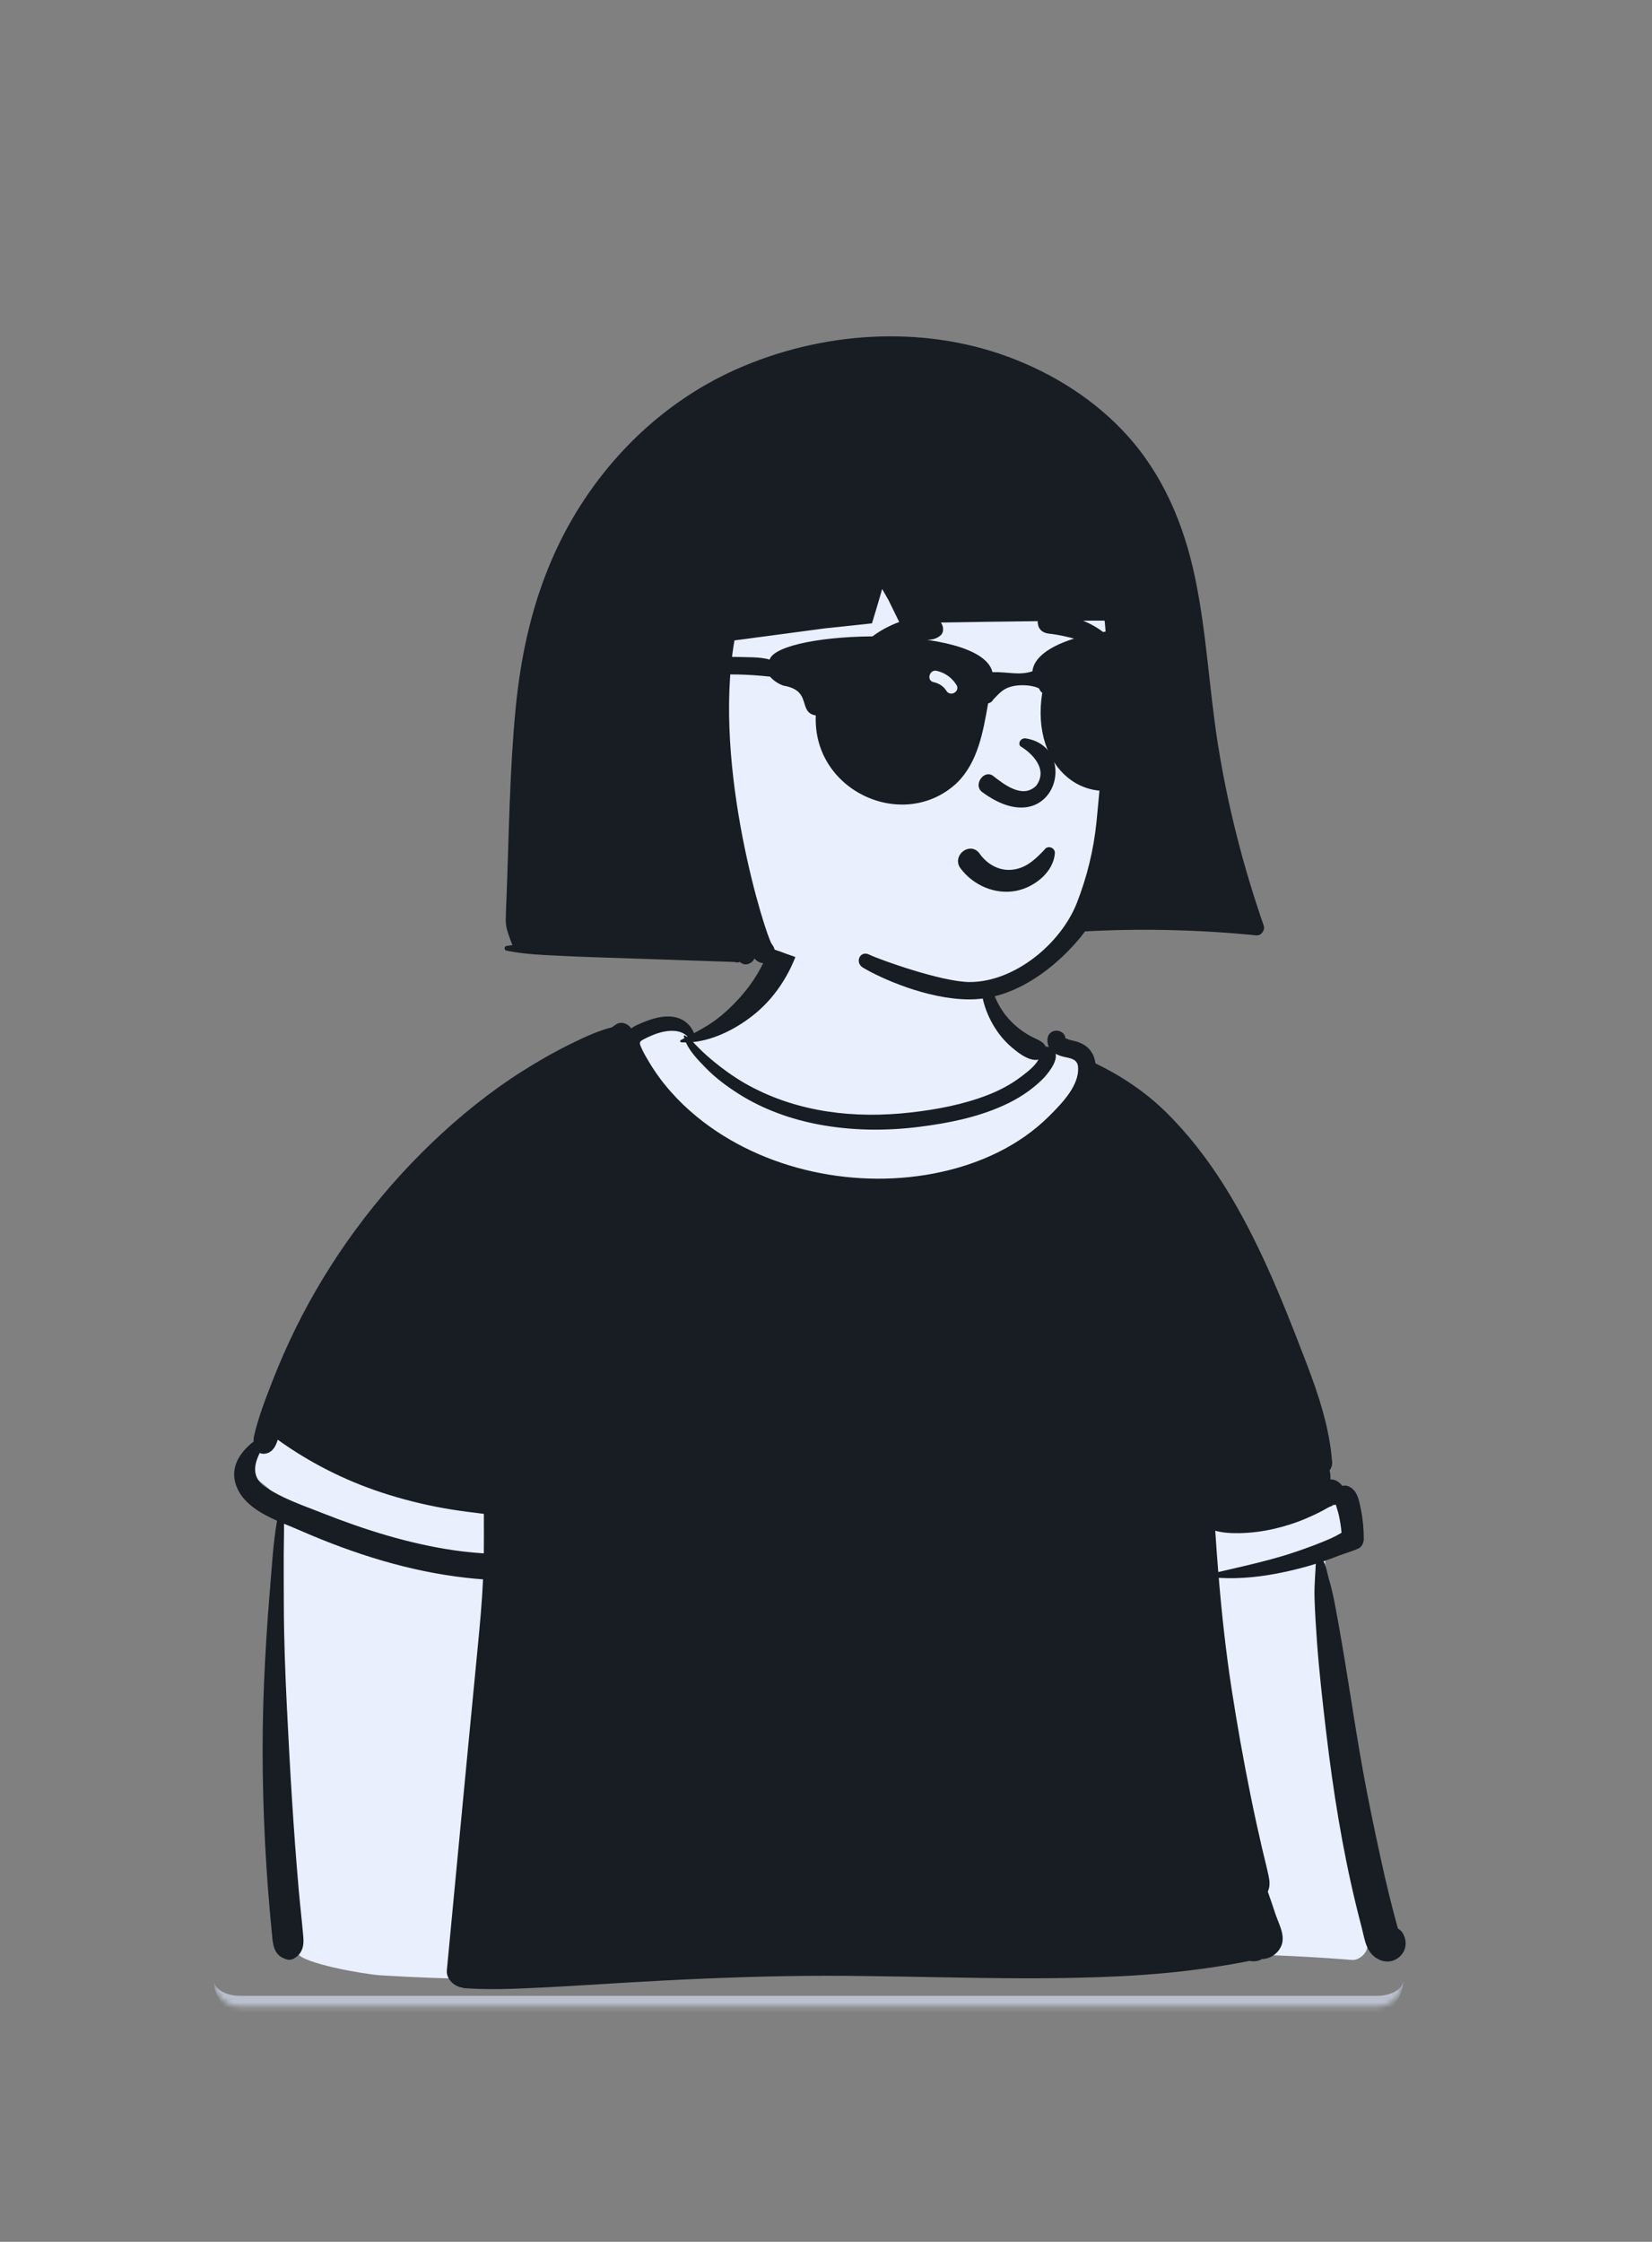
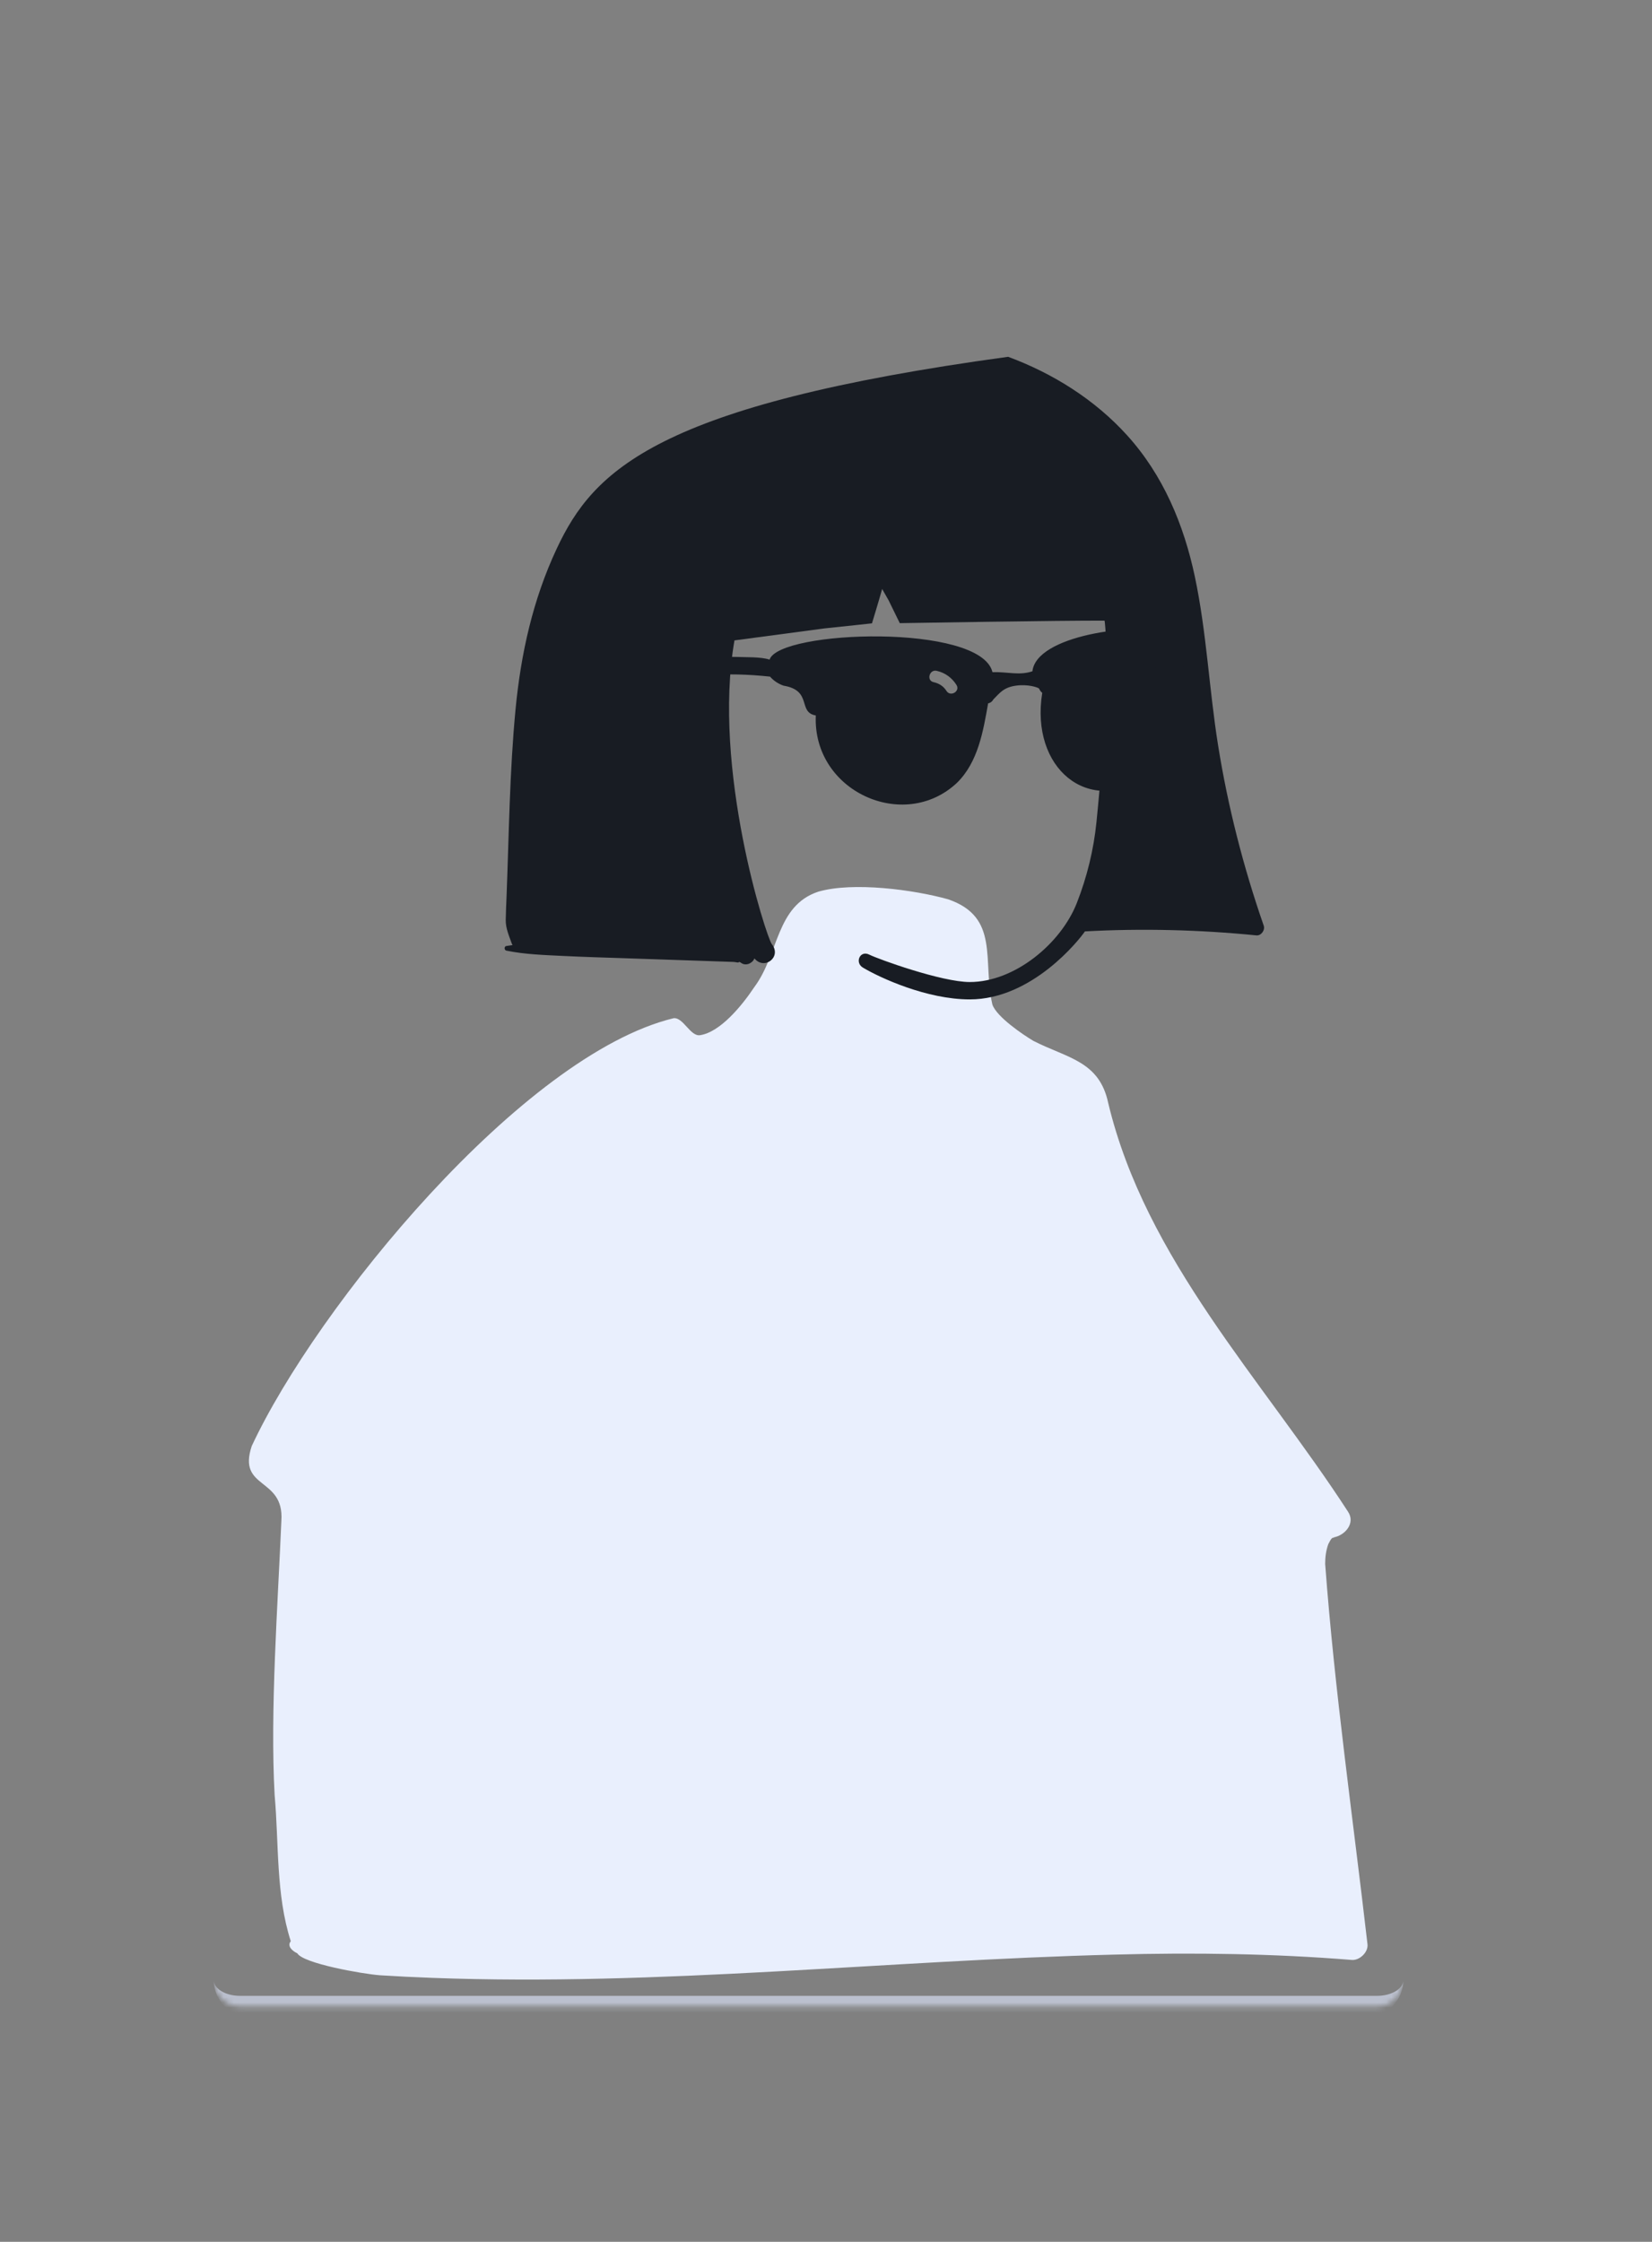
<svg xmlns="http://www.w3.org/2000/svg" width="314" height="426" viewBox="0 0 314 426" fill="none">
  <rect x="0" y="0" width="314" height="426" fill="#808080" stroke="none" />
  <mask id="path-1-inside-1_2_5067" fill="white">
    <path d="M40.632 182.569C40.632 179.808 42.871 177.569 45.632 177.569H261.734C264.496 177.569 266.734 179.808 266.734 182.569V376.26C266.734 379.022 264.496 381.26 261.734 381.26H45.632C42.871 381.26 40.632 379.022 40.632 376.26V182.569Z" />
  </mask>
  <path d="M40.632 177.569H266.734H40.632ZM266.734 376.26C266.734 380.126 263.6 383.26 259.734 383.26H47.632C43.766 383.26 40.632 380.126 40.632 376.26C40.632 377.917 42.871 379.26 45.632 379.26H261.734C264.496 379.26 266.734 377.917 266.734 376.26ZM40.632 381.26V177.569V381.26ZM266.734 177.569V381.26V177.569Z" fill="#BBC0CE" mask="url(#path-1-inside-1_2_5067)" />
  <path fill-rule="evenodd" clip-rule="evenodd" d="M72.227 375.352C75.536 375.558 78.845 375.72 82.153 375.844C125.42 377.465 168.651 372.506 211.891 371.421C226.948 371.023 241.929 371.222 256.948 372.437C258.42 372.556 260.103 370.965 259.922 369.448C257.147 345.368 253.676 321.352 251.877 297.173C251.875 295.894 252.039 294.617 252.477 293.412C252.559 293.318 252.986 292.259 253.366 292.193C253.242 292.285 253.805 292.123 253.447 292.151C255.618 291.793 257.748 289.437 256.172 287.182C239.938 262.167 217.777 239.336 210.648 209.625C208.963 201.593 202.879 201.096 196.397 197.782C194.375 196.573 189.43 193.223 188.625 190.895C186.702 182.502 190.088 174.279 180.197 170.883C173.668 169.063 162.127 167.524 155.521 169.443C147.462 172.139 148.065 181.269 143.391 187.55C140.973 191.183 136.852 196.157 133.046 196.714C131.202 196.984 129.843 193.233 128.002 193.491C99.296 200.5 60.185 248.315 47.848 274.784C45.067 283.114 54.034 280.601 53.483 288.973C52.804 304.858 51.319 325.192 52.2 341.095C53.025 350.326 52.414 359.997 55.268 368.88C54.5 369.818 55.604 370.765 56.504 371.173C57.639 373.112 68.803 375.084 72.227 375.352Z" fill="#E9EFFD" />
-   <path fill-rule="evenodd" clip-rule="evenodd" d="M146.962 177.546C147.708 174.17 153.051 175.618 152.136 178.98C150.718 184.18 147.777 189.093 143.626 192.541C140.419 195.203 136.05 197.579 131.715 198.018C132.122 198.416 132.511 198.841 132.92 199.246C133.844 200.169 134.825 201.025 135.836 201.847C137.915 203.537 140.077 205.057 142.437 206.33C151.865 211.415 162.516 212.588 173.047 211.404C178.044 210.842 183.116 209.89 187.815 208.052C189.993 207.202 192.11 206.085 193.979 204.674L194.468 204.305C195.451 203.559 196.762 202.506 197.376 201.356C195.508 201.778 193.144 199.777 191.848 198.613C190.43 197.335 189.236 195.687 188.354 193.997C186.627 190.682 185.712 186.405 187.16 182.851C187.257 182.615 187.566 182.654 187.594 182.91C188.022 187.053 189.134 190.938 192.091 194.006C193.404 195.364 194.977 196.504 196.693 197.295L196.935 197.407C197.666 197.747 198.436 198.146 198.744 198.874C198.863 198.86 198.982 198.871 199.095 198.902C199.198 198.929 199.292 198.96 199.383 198.994C199.178 198.591 199.071 198.116 199.09 197.554C199.162 195.378 202.133 195.312 202.545 197.249C202.47 196.993 202.371 197.24 202.559 197.318C202.556 197.295 202.551 197.271 202.545 197.248L202.55 197.269L202.562 197.318L202.559 197.318C202.566 197.353 202.572 197.39 202.576 197.426L202.58 197.475L202.578 197.434C202.575 197.404 202.572 197.377 202.568 197.353L202.561 197.318C202.589 197.332 202.628 197.34 202.672 197.34L202.69 197.347C202.76 197.377 203.004 197.492 203.076 197.521C203.57 197.704 204.123 197.762 204.629 197.921C205.727 198.26 206.694 198.821 207.363 199.777C207.844 200.464 208.112 201.25 208.222 202.067C213.079 204.415 217.675 207.466 221.526 211.243C230.12 219.668 236.112 230.214 241.029 241.13C243.532 246.687 245.762 252.362 247.944 258.052L248.288 258.95C250.626 265.066 252.694 271.249 253.202 277.825C253.249 278.414 253.056 278.967 252.721 279.425C252.84 279.92 252.901 280.414 252.884 280.898C252.882 280.973 252.876 281.048 252.871 281.123C253.656 281.109 254.424 281.44 255.154 282.368C255.449 282.273 255.77 282.262 256.085 282.365C258.006 282.982 258.316 285.102 258.678 286.878C259.051 288.712 259.214 290.591 259.217 292.461C259.217 293.13 258.835 293.975 258.189 294.261C256.972 294.8 255.663 295.154 254.405 295.643C253.459 296.009 252.511 296.357 251.555 296.682C252.086 297.613 252.257 298.908 252.544 299.889C252.995 301.42 253.357 302.957 253.661 304.524C255.723 315.181 257.152 325.952 259.081 336.631C260.046 341.98 261.169 347.293 262.313 352.607C262.877 355.219 263.476 357.825 264.12 360.42C264.463 361.804 264.82 363.188 265.187 364.564C265.294 364.966 265.402 365.367 265.512 365.767L265.704 366.468C266.124 366.701 266.484 367.054 266.732 367.537C267.642 369.305 267.119 371.297 265.375 372.292C263.479 373.376 261.216 372.353 260.171 370.594C259.435 369.352 259.195 367.707 258.833 366.326C258.424 364.775 258.034 363.216 257.658 361.657C255.104 351.066 253.394 340.29 252.105 329.473L252.014 328.7C251.359 323.131 250.726 317.548 250.317 311.955C250.115 309.206 249.954 306.458 249.855 303.704C249.805 302.287 249.885 300.861 249.965 299.447C250.001 298.827 250.054 298.204 250.073 297.585L250.08 297.497C250.085 297.434 250.092 297.351 250.098 297.265L250.104 297.16C248.196 297.76 246.262 298.26 244.308 298.682C240.15 299.586 235.896 300.089 231.653 299.833C232.245 306.897 233.016 313.944 234.094 320.944C235.133 327.686 236.333 334.413 237.687 341.099C238.365 344.459 239.097 347.81 239.868 351.15C240.283 352.934 240.756 354.707 241.129 356.5C241.35 357.567 241.419 358.459 240.974 359.456C241.464 360.798 241.899 362.146 242.327 363.416L242.455 363.794C243.213 366.017 244.65 368.29 243.149 370.475C242.373 371.603 241.107 372.248 239.832 372.286C239.81 372.3 239.785 372.317 239.761 372.331C239.075 372.7 238.284 372.773 237.533 372.614C236.391 372.839 235.247 373.056 234.1 373.254C231.266 373.745 228.419 374.151 225.567 374.493C220.136 375.143 214.668 375.499 209.204 375.696C189.197 376.421 169.169 375.148 149.154 375.515C138.957 375.701 128.76 376.163 118.58 376.774C113.5 377.08 108.417 377.408 103.334 377.661L101.76 377.738C97.214 377.956 92.665 378.125 88.123 377.791C88.034 377.786 87.965 377.749 87.918 377.7C86.351 377.522 84.776 376.071 84.933 374.396C85.61 367.259 86.287 360.123 86.967 352.984C88.175 340.266 89.394 327.547 90.627 314.83L90.805 312.995C91.219 308.71 91.615 304.415 91.816 300.114C90.804 300.042 89.795 299.95 88.786 299.838C77.853 298.635 67.371 295.31 57.307 290.943L56.9 290.766C55.993 290.368 55.001 289.971 53.984 289.546C54.001 291.488 53.937 293.433 53.928 295.356C53.914 298.549 53.939 301.742 53.948 304.932C53.967 311.507 54.216 318.084 54.542 324.648C55.114 336.242 55.786 347.818 56.803 359.384C57.06 362.293 57.409 365.197 57.654 368.107C57.801 369.821 57.45 371.25 55.888 372.15C55.12 372.595 54.525 372.409 53.763 372.05C51.9 371.172 51.847 369.096 51.67 367.29C51.535 365.928 51.41 364.567 51.289 363.202C51.029 360.293 50.805 357.383 50.623 354.468C49.901 342.886 49.691 331.315 50.188 319.719C50.419 314.295 50.753 308.859 51.196 303.444L51.3 302.195C51.665 297.868 51.9 293.328 52.654 288.973C49.611 287.617 46.595 285.892 45.197 283.023C43.384 279.3 45.376 276.116 48.215 273.923C48.187 273.553 48.215 273.186 48.292 272.853C49.108 269.304 50.473 265.797 51.792 262.413C53.121 259.011 54.589 255.663 56.203 252.386C62.682 239.262 71.533 227.269 82.083 217.164C87.324 212.146 93.059 207.508 99.182 203.617C102.217 201.692 105.329 199.913 108.552 198.33L109.029 198.096C111.272 197.002 113.789 195.838 116.284 195.228C116.543 195.034 116.806 194.85 117.071 194.675C118.052 194.019 119.385 194.494 119.965 195.431C120.247 195.211 120.573 195.017 120.946 194.842L121.315 194.673C123.554 193.659 126.242 192.712 128.672 193.378C130.181 193.792 131.37 194.909 131.903 196.332C133.128 195.681 134.33 195.012 135.505 194.192C137.393 192.88 139.104 191.251 140.64 189.542C143.722 186.105 145.961 182.079 146.962 177.546ZM253.902 285.922C253.691 285.983 253.47 286.005 253.241 285.977C253.655 286.026 252.825 286.273 252.597 286.391L252.58 286.4C252.166 286.639 251.749 286.869 251.325 287.092C250.339 287.614 249.33 288.084 248.304 288.526C246.284 289.39 244.197 290.054 242.055 290.541C239.96 291.016 237.762 291.293 235.614 291.338C234.177 291.366 232.472 291.299 230.985 290.874C231.156 293.494 231.347 296.112 231.559 298.727L234.496 298.05C237.433 297.372 240.367 296.678 243.265 295.834C245.441 295.201 247.586 294.459 249.706 293.658C250.817 293.239 251.92 292.794 253.009 292.316C253.551 292.078 254.059 291.795 254.561 291.509L254.991 291.263C254.891 290.093 254.709 288.946 254.444 287.79C254.305 287.178 254.07 286.55 253.902 285.922ZM52.792 273.581C52.419 274.798 51.847 275.935 50.542 276.21C50.081 276.307 49.694 276.254 49.373 276.096L49.296 276.252C48.224 278.466 47.908 280.802 50.377 282.507C51.491 283.277 52.704 283.944 53.959 284.541C56.203 285.614 58.593 286.477 60.846 287.355L61.295 287.531C65.325 289.121 69.418 290.568 73.576 291.78C77.794 293.005 82.086 293.989 86.431 294.614C88.264 294.876 90.11 295.059 91.96 295.179C91.99 292.678 91.976 290.174 91.968 287.673C91.31 287.589 90.657 287.501 90.028 287.425C88.109 287.2 86.196 286.925 84.295 286.583C80.323 285.869 76.392 284.883 72.558 283.621C65.455 281.279 58.846 277.93 52.792 273.581ZM130.676 196.973C129.062 195.256 125.974 195.876 124.026 196.709C123.437 196.962 122.842 197.218 122.279 197.526L122.169 197.588C121.513 197.968 121.516 198.194 121.837 198.952C122.254 199.95 122.834 200.914 123.387 201.839C125.753 205.81 128.868 209.267 132.426 212.187C145.024 222.525 163.123 226.171 178.879 222.708C186.44 221.049 193.734 217.698 199.3 212.202L199.807 211.695C202.052 209.437 205.133 206.169 204.916 202.823C204.814 201.214 203.507 201.122 202.172 200.811C201.625 200.683 201.102 200.502 200.649 200.247C201.014 201.828 199.071 204.179 198.067 205.166C195.964 207.236 193.432 208.853 190.754 210.062C185.656 212.366 180.112 213.455 174.592 214.144C168.328 214.928 161.929 214.858 155.713 213.699C150.304 212.691 144.972 210.782 140.317 207.808C138.183 206.446 136.08 204.893 134.3 203.084L133.921 202.7C132.636 201.391 131.141 199.808 130.372 198.091C130.079 198.093 129.789 198.085 129.498 198.065C129.294 198.054 129.184 197.762 129.388 197.654C129.617 197.532 129.847 197.41 130.076 197.29C130.038 197.162 130.004 197.037 129.977 196.91C129.954 196.801 130.068 196.701 130.167 196.762C130.306 196.845 130.438 196.935 130.568 197.029C130.604 197.012 130.64 196.993 130.676 196.973Z" fill="#181C23" />
-   <path fill-rule="evenodd" clip-rule="evenodd" d="M210.493 94.949C193.873 83.889 160.574 85.09 142.278 91.867C124.425 97.558 118.174 113.419 115.21 130.554C111.607 149.812 112.092 177.574 138 177.238C141.643 179.009 145.678 179.777 149.447 181.244C154.605 183.037 159.663 185.118 164.897 186.689C175.207 190.027 186.679 189.736 196.459 184.852C201.862 182.228 204.098 178.142 207.631 173.787C217.911 161.12 223.084 142.991 222.62 126.884C221.807 115.542 219.941 102.412 210.493 94.949Z" fill="#E9EFFD" />
-   <path fill-rule="evenodd" clip-rule="evenodd" d="M231.526 141.637C229.821 130.994 229.348 120.171 227.115 109.611C225.014 99.674 221.086 90.284 214.223 82.709C208.081 75.931 200.14 70.954 191.616 67.8C175.009 61.656 155.909 63.046 139.844 70.218C124.808 76.929 112.815 89.345 105.824 104.245C101.283 113.927 99 124.22 97.985 134.843C96.86 146.645 96.739 158.569 96.28 170.413C96.225 171.874 96.144 173.336 96.125 174.798C96.103 176.398 96.747 177.802 97.272 179.291C97.308 179.397 97.361 179.497 97.424 179.591C97.029 179.641 96.634 179.7 96.238 179.764C95.796 179.833 95.815 180.555 96.238 180.642C99.818 181.375 103.497 181.478 107.137 181.659C110.91 181.848 114.689 181.951 118.467 182.078C122.152 182.203 125.836 182.328 129.521 182.453C131.455 182.52 133.39 182.587 135.325 182.651C136.246 182.681 137.166 182.715 138.089 182.745C138.548 182.762 139.01 182.776 139.469 182.792C139.842 182.804 140.45 183.043 140.489 182.767C140.558 182.809 140.632 182.845 140.712 182.87C140.801 182.918 140.887 182.973 140.969 183.034C141.42 183.345 142.103 183.307 142.559 183.034C142.6 183.009 142.645 182.981 142.689 182.954C143.029 182.751 143.266 182.456 143.399 182.123C145.29 184.418 148.637 181.839 146.702 179.411C145.663 178.105 135.325 146.084 139.604 121.691L156.763 119.407C159.901 119.087 165.738 118.451 165.738 118.451C165.738 118.451 167.167 113.763 167.577 112.254C167.607 112.143 167.637 112.029 167.671 111.918C168.08 112.643 168.491 113.365 168.906 114.088L171.023 118.415C171.023 118.415 202.274 117.889 209.936 117.939C210.066 117.939 210.682 127.304 210.403 131.428C209.839 139.709 209.24 147.984 208.405 156.243C207.872 161.531 206.588 166.718 204.675 171.592C201.653 179.291 192.879 186.609 184.324 186.609C178.999 186.609 166.966 182.273 165.213 181.398C163.461 180.522 162.417 182.912 164.014 183.868C167.249 185.804 176.166 189.912 184.324 189.912C196.172 189.912 205.116 178.61 206.213 176.99C217.001 176.396 228.035 176.671 238.81 177.746C239.714 177.835 240.493 176.74 240.203 175.904C236.333 164.769 233.389 153.284 231.526 141.637Z" fill="#181C23" />
-   <path fill-rule="evenodd" clip-rule="evenodd" d="M187.291 168.656C185.433 167.894 183.775 166.623 182.563 164.999C182.141 164.435 182.032 163.839 182.12 163.293C182.22 162.68 182.581 162.125 183.073 161.752C183.566 161.378 184.183 161.194 184.78 161.288C185.299 161.369 185.815 161.655 186.224 162.247L186.309 162.365C187.03 163.345 187.969 164.15 189.039 164.668C190.07 165.168 191.223 165.401 192.417 165.265C194.69 165.007 196.257 163.771 197.922 162.093C198.128 161.881 198.335 161.662 198.543 161.44C198.674 161.239 198.855 161.11 199.057 161.042C199.282 160.966 199.535 160.971 199.768 161.052C199.992 161.131 200.192 161.28 200.326 161.478C200.454 161.666 200.526 161.899 200.503 162.167C200.351 163.906 199.446 165.459 198.161 166.677C196.734 168.031 194.843 168.968 193.062 169.296C191.1 169.658 189.101 169.399 187.291 168.656ZM193.987 141.824C196.075 143.099 199.255 146.074 197.01 149.236C194.367 152.024 190.561 148.827 188.686 147.381C186.947 146.261 184.993 149.143 186.607 150.451C200.157 160.537 205.656 142.157 195.043 140.324C193.875 140.122 193.441 141.429 193.987 141.824ZM169.705 130.091C169.935 127.213 174.295 126.56 174.729 129.408C175.117 131.959 174.66 134.302 173.517 136.599C172.425 138.793 169.68 137.769 169.472 135.771C169.194 133.093 169.561 131.881 169.705 130.091ZM202.891 128.817C203.499 128.017 204.377 127.47 205.428 127.779C208.713 128.744 207.745 133.433 206.591 135.715C205.964 136.955 203.938 137.269 203.022 136.178C201.53 134.398 200.815 130.844 202.712 129.091C202.764 129.001 202.821 128.909 202.891 128.817ZM173.471 117.499L173.99 117.407C175.595 117.128 177.591 116.86 178.727 118.157C179.329 118.845 179.536 120.124 178.727 120.783C177.303 121.942 175.728 121.493 174.022 121.591C172.615 121.672 171.264 121.906 169.909 122.295C166.937 123.149 164.515 124.708 161.977 126.42C161.644 126.644 161.304 126.216 161.463 125.903C162.928 123.018 165.768 120.648 168.612 119.203C170.13 118.432 171.791 117.792 173.471 117.499ZM199.897 116.206L200.294 116.288C204.616 117.196 210.232 119.01 212.279 123.279C212.357 123.882 212.274 124.012 212.207 124.096L212.185 124.124C212.13 124.196 212.086 124.296 211.825 124.378C211.753 124.361 211.68 124.342 211.606 124.323C210.668 124.076 209.926 123.735 209.207 123.382L208.428 122.996C207.524 122.55 206.612 122.121 205.646 121.804C203.583 121.128 201.461 120.651 199.307 120.397C198.84 120.342 198.39 120.183 198.036 119.912C197.699 119.654 197.442 119.297 197.324 118.823C197.172 118.209 197.216 117.744 197.544 117.19C197.79 116.774 198.143 116.486 198.547 116.321C198.96 116.152 199.43 116.112 199.897 116.206Z" fill="#181C23" />
+   <path fill-rule="evenodd" clip-rule="evenodd" d="M231.526 141.637C229.821 130.994 229.348 120.171 227.115 109.611C225.014 99.674 221.086 90.284 214.223 82.709C208.081 75.931 200.14 70.954 191.616 67.8C124.808 76.929 112.815 89.345 105.824 104.245C101.283 113.927 99 124.22 97.985 134.843C96.86 146.645 96.739 158.569 96.28 170.413C96.225 171.874 96.144 173.336 96.125 174.798C96.103 176.398 96.747 177.802 97.272 179.291C97.308 179.397 97.361 179.497 97.424 179.591C97.029 179.641 96.634 179.7 96.238 179.764C95.796 179.833 95.815 180.555 96.238 180.642C99.818 181.375 103.497 181.478 107.137 181.659C110.91 181.848 114.689 181.951 118.467 182.078C122.152 182.203 125.836 182.328 129.521 182.453C131.455 182.52 133.39 182.587 135.325 182.651C136.246 182.681 137.166 182.715 138.089 182.745C138.548 182.762 139.01 182.776 139.469 182.792C139.842 182.804 140.45 183.043 140.489 182.767C140.558 182.809 140.632 182.845 140.712 182.87C140.801 182.918 140.887 182.973 140.969 183.034C141.42 183.345 142.103 183.307 142.559 183.034C142.6 183.009 142.645 182.981 142.689 182.954C143.029 182.751 143.266 182.456 143.399 182.123C145.29 184.418 148.637 181.839 146.702 179.411C145.663 178.105 135.325 146.084 139.604 121.691L156.763 119.407C159.901 119.087 165.738 118.451 165.738 118.451C165.738 118.451 167.167 113.763 167.577 112.254C167.607 112.143 167.637 112.029 167.671 111.918C168.08 112.643 168.491 113.365 168.906 114.088L171.023 118.415C171.023 118.415 202.274 117.889 209.936 117.939C210.066 117.939 210.682 127.304 210.403 131.428C209.839 139.709 209.24 147.984 208.405 156.243C207.872 161.531 206.588 166.718 204.675 171.592C201.653 179.291 192.879 186.609 184.324 186.609C178.999 186.609 166.966 182.273 165.213 181.398C163.461 180.522 162.417 182.912 164.014 183.868C167.249 185.804 176.166 189.912 184.324 189.912C196.172 189.912 205.116 178.61 206.213 176.99C217.001 176.396 228.035 176.671 238.81 177.746C239.714 177.835 240.493 176.74 240.203 175.904C236.333 164.769 233.389 153.284 231.526 141.637Z" fill="#181C23" />
  <path fill-rule="evenodd" clip-rule="evenodd" d="M226.084 120.667C225.857 120.629 225.629 120.593 225.401 120.56C225.223 120.458 225.015 120.38 224.772 120.333C224.218 120.192 223.667 120.096 223.118 120.045C215.231 118.261 196.987 120.794 196.234 127.56C193.722 128.403 191.549 127.648 188.638 127.723C186.422 118.413 148.117 119.727 146.275 125.34C146.268 125.338 146.261 125.336 146.254 125.334C144.484 124.784 141.874 124.916 139.848 124.829C135.522 124.738 131.191 125.126 126.958 126.043C119.032 127.309 108.215 128.792 113.727 138.742C113.728 138.744 113.729 138.746 113.731 138.748L113.731 138.747C114.681 139.726 116.294 138.937 116.354 137.612C114.5 132.898 118.686 132.332 121.907 130.977C129.921 128.083 138.08 127.682 146.368 128.577C146.992 129.315 147.938 129.959 148.938 130.295C154.48 131.22 151.559 135.353 155.062 135.954C154.419 150.36 171.816 158.224 181.897 148.754C185.921 144.798 186.881 138.937 187.814 133.655C188.307 133.544 188.621 133.272 188.804 132.913C189.991 131.722 190.736 130.622 193.083 130.295C195.429 129.969 197.236 130.625 197.48 130.826C197.542 130.95 197.608 131.075 197.684 131.2C197.792 131.387 197.938 131.536 198.103 131.653C195.786 145.998 206.864 155.071 218.047 147.63C222.906 143.035 223.933 135.999 224.136 129.72C224.795 129.32 225.212 128.546 224.984 127.572C224.67 126.23 225.407 125.068 226.58 124.484C228.105 123.726 227.835 120.959 226.084 120.667ZM178.031 127.473C176.643 127.166 176.05 129.318 177.443 129.625C178.429 129.843 179.265 130.343 179.829 131.19L179.889 131.282C180.646 132.494 182.562 131.375 181.799 130.156C180.941 128.783 179.607 127.821 178.031 127.473ZM218.687 126.139C218.198 125.792 217.457 126.05 217.173 126.539C216.86 127.079 217.065 127.679 217.524 128.032L217.57 128.066C217.991 128.364 218.4 128.898 218.451 129.445L218.456 129.513C218.511 130.945 220.724 130.952 220.669 129.513C220.615 128.106 219.804 126.93 218.687 126.139Z" fill="#181C23" />
</svg>